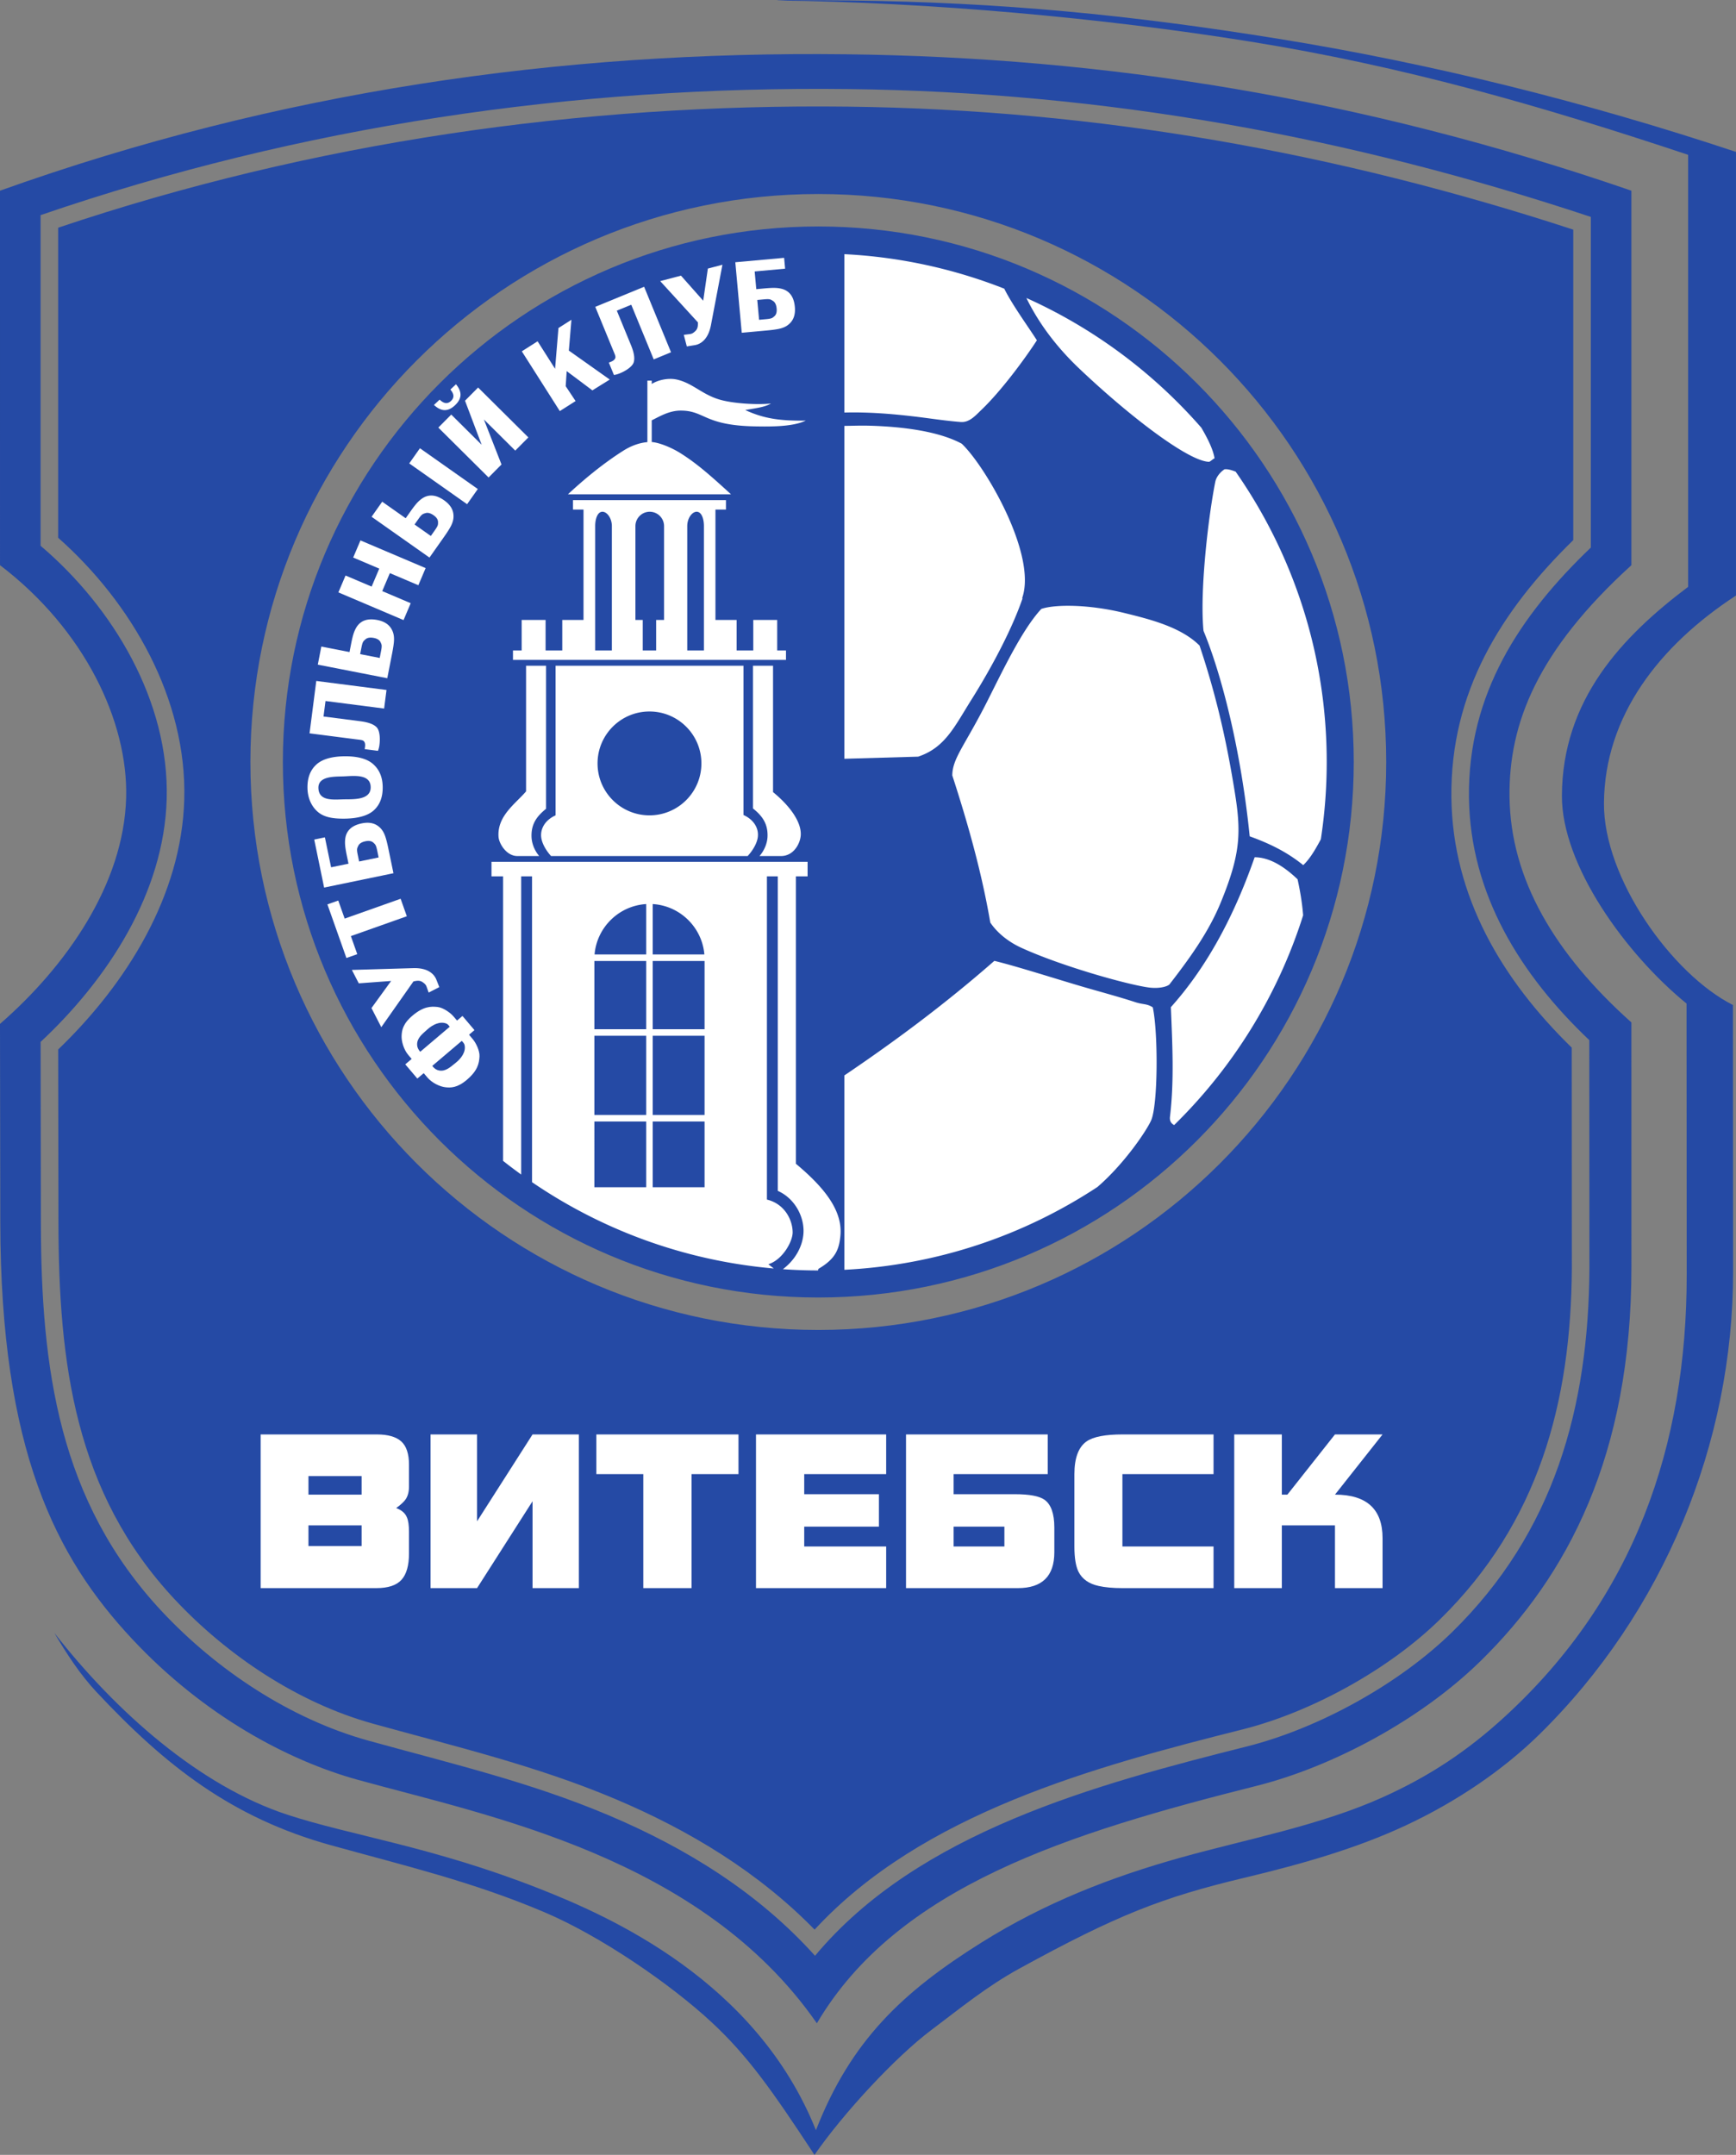
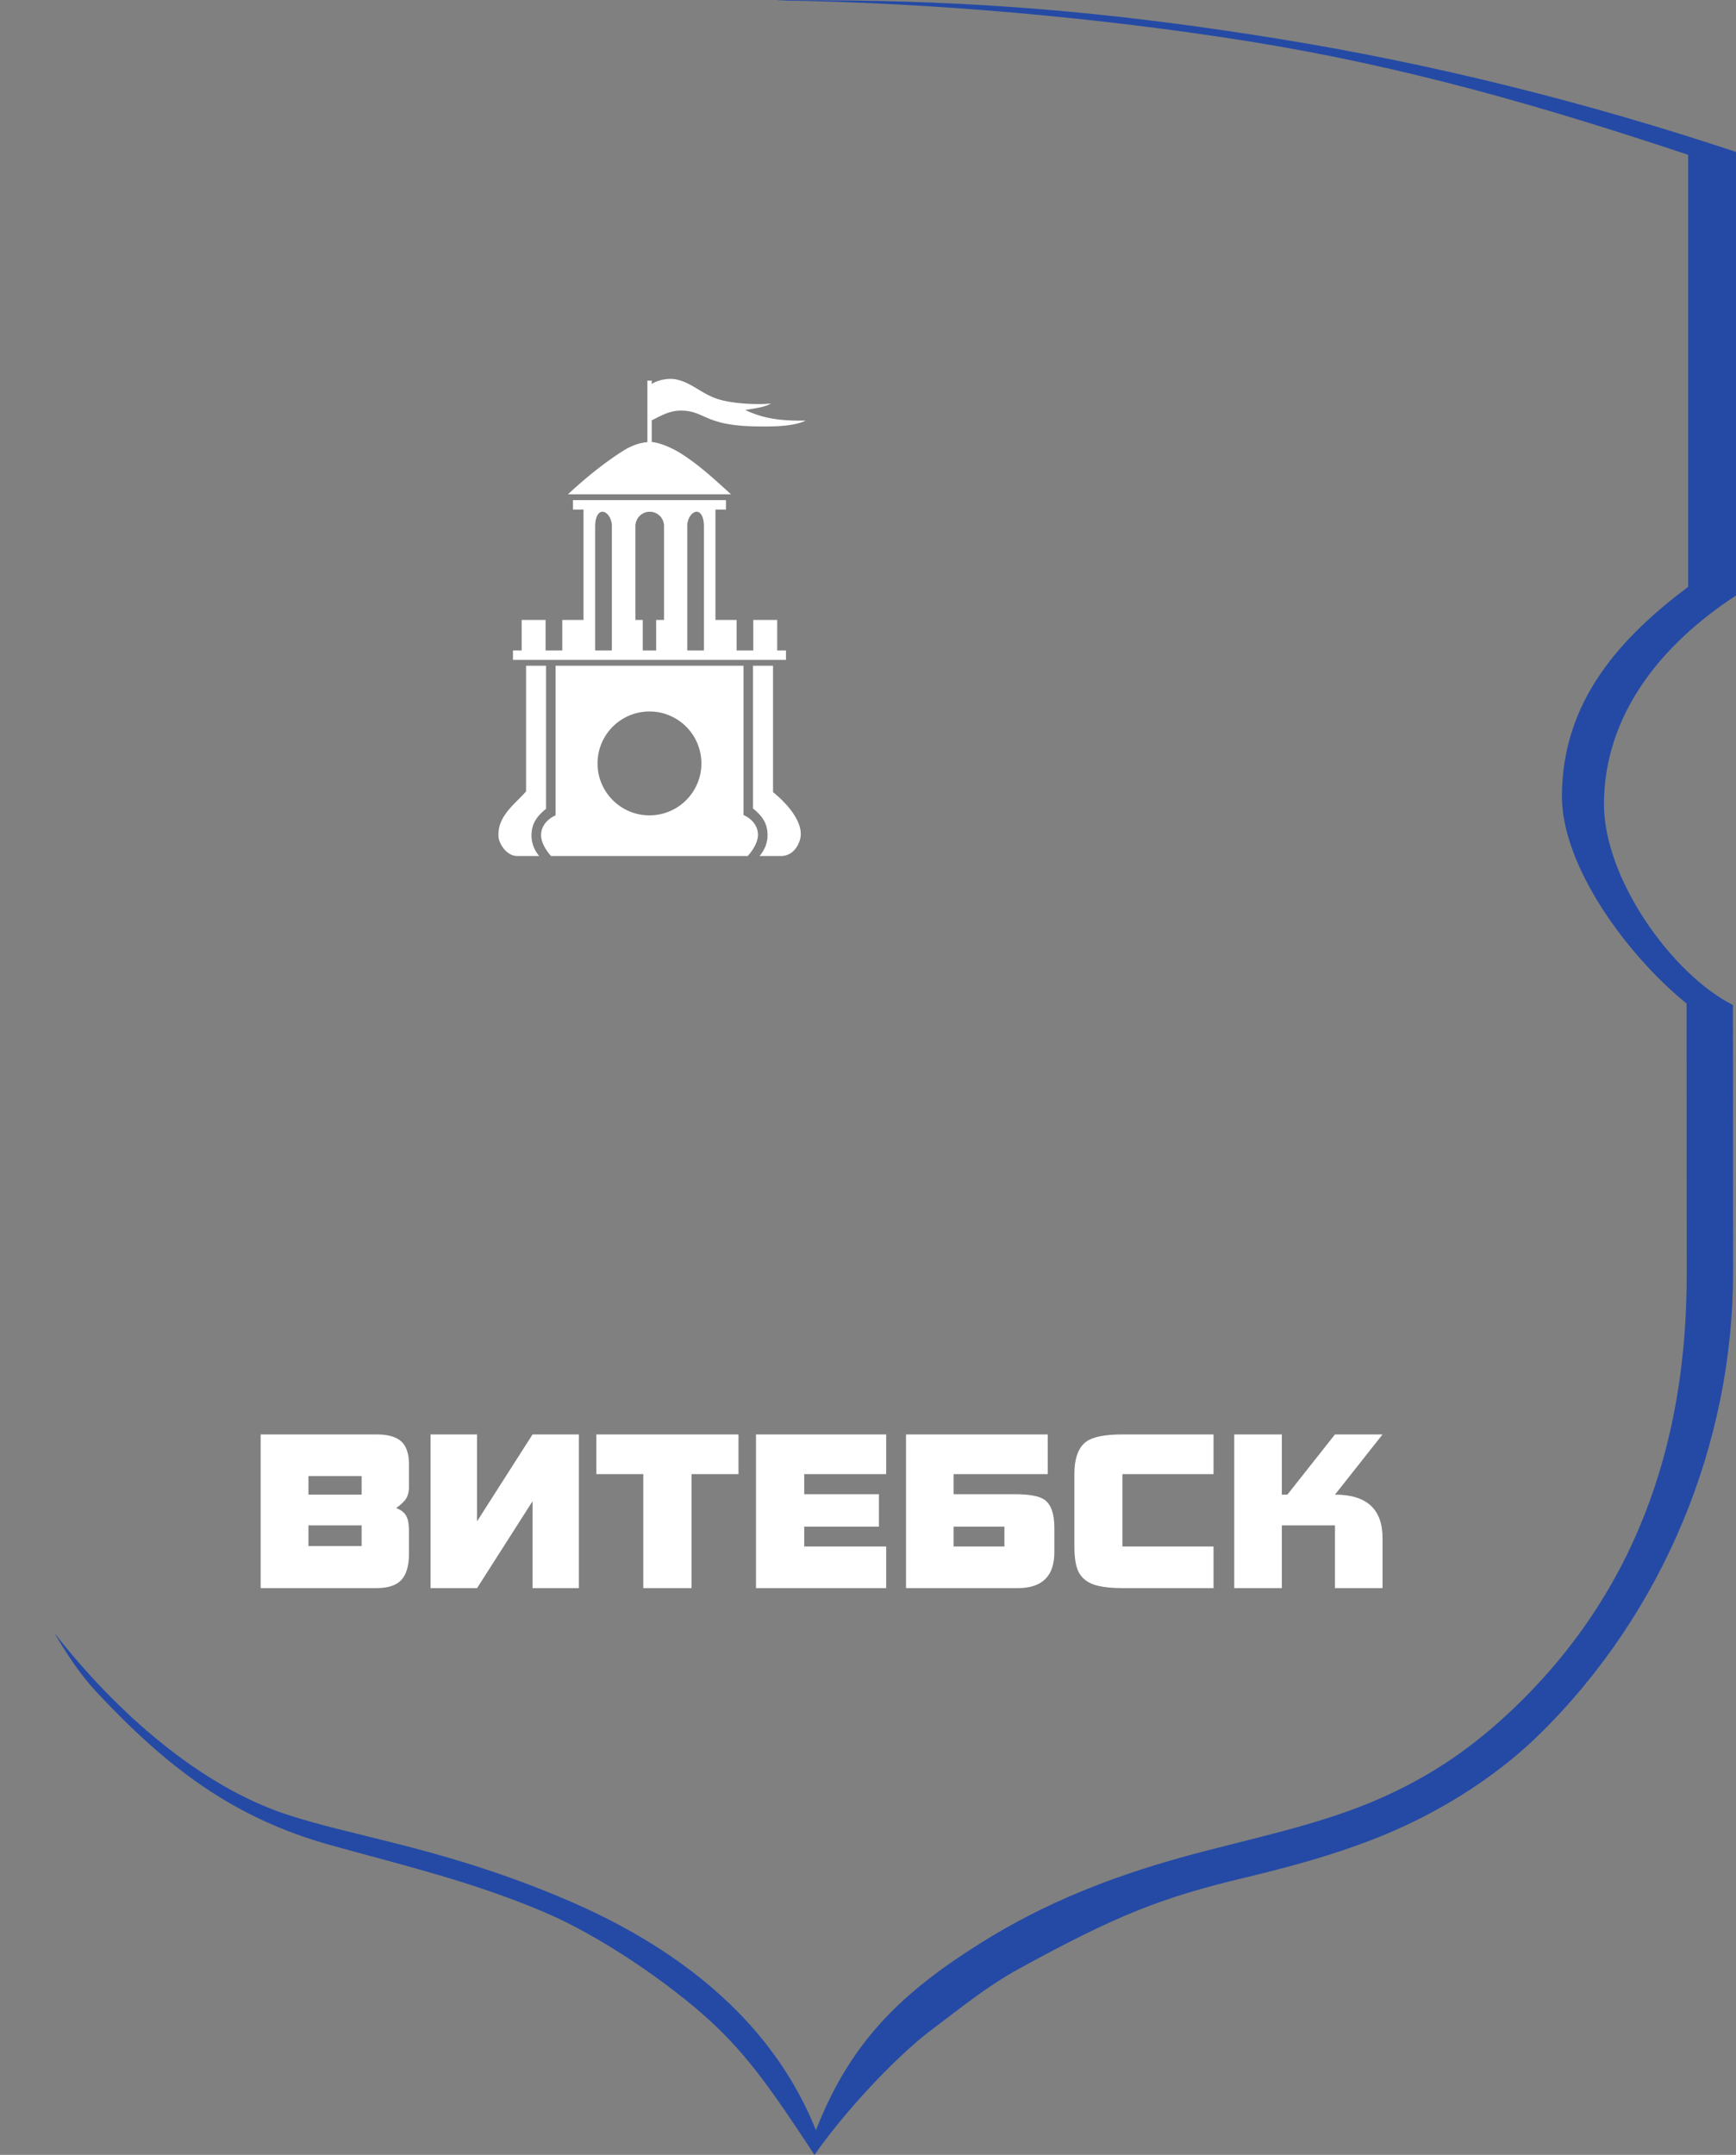
<svg xmlns="http://www.w3.org/2000/svg" viewBox="92.33 19.45 609.05 755.9">
  <rect x="92.33" y="19.45" width="609.05" height="755.9" fill="#808080" stroke="none" />
-   <path fill="#254aa5" fill-rule="evenodd" d="M92.33 86.344c97.377-34.81 196.263-49.059 296.846-47.853 90.415 1.081 180.68 15.185 275.508 47.853v131.37c-33.061 30.094-43.039 55.569-42.76 81.202.312 29.056 16.076 55.357 42.76 79.196l.01 85.772c.006 66.392-22.614 108.517-52.854 138.165-21.368 20.951-52.356 37.242-78.592 43.843-65.77 16.553-125.941 35.144-154.33 83.313-40.614-58.508-115.597-72.798-161.23-85.465-24.148-6.703-53.693-22.295-78.968-49.316-26.904-28.76-46.169-66.335-46.288-146.265l-.104-69.532c23.332-20.316 43.435-49.075 44.257-79.343.727-26.701-14.572-58.984-44.252-81.572zm287.09 1.164c110.019 0 199.24 89.223 199.24 199.24 0 110.019-89.221 199.24-199.24 199.24-110.017 0-199.239-89.221-199.239-199.24 0-110.017 89.222-199.24 199.239-199.24zm0 11.385c-103.735 0-187.853 84.12-187.853 187.855 0 103.735 84.118 187.855 187.853 187.855 103.736 0 187.855-84.12 187.855-187.855 0-103.735-84.119-187.855-187.855-187.855zm-1.148 606.624c36.217-43.444 98.892-60.185 151.503-73.428 25.218-6.344 53.45-21.916 72.101-40.201 35.661-34.967 47.796-78.543 48.079-127.577l-.046-79.992c-23.973-22.754-41.849-51.103-42.217-85.248-.39-36.092 17.79-63.664 42.76-87.543V95.543C565.268 67.26 480.011 51.767 390.02 50.692c-96.423-1.155-192.207 12.92-283.458 44.224l.002 115.985c25.595 21.744 45.173 54.683 44.248 88.77-.899 32.936-20.61 63.21-44.24 85.274l.094 63.192c.076 51.404 6.271 97.892 42.447 136.564 19.251 20.579 45.064 37.744 72.382 45.327 28.766 7.984 56.501 14.436 84.226 26.144 27.62 11.664 52.748 27.333 72.551 49.345zm-.15-9.175c37.73-40.858 98.089-57.13 150.15-70.231 24.285-6.114 51.39-21.083 69.288-38.627 34.505-33.833 45.955-75.956 46.228-123.18l-.043-77.36c-24.314-23.695-41.845-52.933-42.22-87.808-.396-36.804 17.358-65.39 42.76-90.224V100.004c-82.869-27.088-166.981-42.101-254.338-43.145-93.935-1.127-188.111 12.472-277.218 42.473l.002 108.755c25.834 22.857 45.2 56.605 44.245 91.752-.921 33.849-20.361 64.809-44.233 87.756l.09 60.533c.074 49.353 5.662 94.816 40.786 132.361 18.49 19.767 43.312 36.32 69.524 43.598 28.738 7.974 57.39 14.756 84.978 26.404 26.036 10.996 50.247 25.64 70 45.851" />
  <path fill="#254aa5" fill-rule="evenodd" d="M342.16 728.99c-14.412-13.426-39.099-30.428-59.105-38.874-25.251-10.66-48.266-16.065-74.631-23.377-34.661-9.616-57.844-27.674-82.325-53.843-5.453-5.83-10.282-13.081-14.696-20.63 21.553 27.606 50.897 53.654 81.757 63.77 22.287 7.306 50.915 11.198 88.365 25.928 24.672 9.703 76.074 32.3 97.063 84.736 12.293-31.504 30.484-48.534 58.1-65.844 22.148-13.883 45.424-22.958 69.967-29.808 23.056-6.434 48.896-11.255 70.854-21.167 15.984-7.213 29.386-15.925 43.082-28.538 45.045-41.487 63.528-94.699 63.496-154.75l-.054-95.104c-21.352-17.396-43.822-48.522-43.729-72.877.128-33.648 21.003-55.79 44.283-73.308l-.003-151.548c-52.167-17.376-99.888-31.081-153.76-39.739-51.565-8.285-112.363-13.773-165.741-14.405l-.086-.047 3.886-.11c9.005.052 18.746.128 21.63.161 53.39.63 98.404 5.09 149.976 13.381 53.88 8.664 108.716 22.363 160.884 39.739v155.623c-26.844 17.52-46.084 42.186-46.318 72.801-.204 26.383 23.905 60.068 45.257 70.839l.052 93.574c.033 60.056-24.345 119.518-68.073 162.394-12.343 12.102-28.676 23.4-46.956 31.906-17.168 7.992-36.008 13.412-56.667 18.34-28.507 6.803-44.51 13.02-78.755 31.815-11.504 6.314-20.81 13.994-30.841 21.53-12.637 9.492-30.883 29.214-40.99 43.801-14.857-22.59-23.298-34.61-35.922-46.37" />
-   <path fill="#fff" fill-rule="evenodd" d="M388.557 464.883c32.704-1.651 63.079-12.116 88.814-29.063 9.596-8.3 17.284-19.884 18.812-23.335 2.402-5.426 2.513-30.508.592-39.656-2.092-1.373-3.372-.922-6.13-1.826-6.072-1.988-13.485-3.947-19.269-5.659-9.821-2.908-22.897-7.08-30.192-8.832-17.544 15.364-35.087 28.337-52.627 40.195zm115.706-50.767c20.617-20.21 36.337-45.383 45.252-73.585-.343-4.324-1.047-8.551-1.958-12.64-5.017-4.794-10.038-7.694-15.054-7.726-8.008 22.918-17.994 39.871-29.388 52.588.508 12.814 1.205 25.638-.318 38.456-.178 1.491.451 2.372 1.466 2.907zm51.464-100.25a179.34 179.34 0 0 0 2.061-27.118c0-37.863-11.815-72.964-31.945-101.84-1.51-.595-2.927-.993-3.928-.825-1.635 1.069-2.9 2.798-3.212 4.353-2.322 11.581-5.166 35.61-4.331 49.855.061 1.062.123 1.845.2 2.47 6.267 15.116 13.101 41.514 16.195 72.064 7.376 2.671 13.164 5.591 18.785 10.104 2.488-2.36 4.381-5.746 6.175-9.062zm-41.922-144.378c-16.829-19.27-37.738-34.885-61.38-45.507 3.572 7.33 9.263 15.942 18.536 24.751 17.735 16.84 38.38 32.577 45.539 32.713.393.007 1.556-1.162 1.943-1.206-.534-3.275-2.57-7.219-4.638-10.751zm-69.148-48.775a177.434 177.434 0 0 0-56.1-12.104v55.562c8.287-.232 16.587.445 24.54 1.381 5.44.637 10.458 1.47 16.268 1.932 3.066.243 5.159-2.236 7.218-4.199 6.922-6.605 15.148-17.722 19.524-24.456-2.802-4.421-8.648-12.43-11.45-18.116zm-56.1 48.138v116.768l25.891-.743c9.421-3.147 12.679-10.403 18.613-19.852 8.143-12.963 14.69-25.936 18.022-35.697l-.156-.043c5.393-15.204-13.087-46.59-21.203-54.197-8.148-4.4-20.788-5.935-31.75-6.287-3.649-.116-5.99.01-9.417.05zm37.872 122.622c5.598 17.2 10.394 34.404 13.331 51.606 2.401 3.542 6.179 6.693 10.939 8.868 13.789 6.308 36.557 12.749 44.456 13.878 3.538.506 6.381-.173 7.408-.986 7.878-10.14 13.953-18.879 17.966-28.596 7.968-19.296 7.176-26.432 4.191-43.819-2.775-16.207-6.316-30.913-11.544-46.517-6.579-6.556-17.559-9.248-26.237-11.391-12.903-3.183-24.648-3.059-29.279-1.46-6.565 7.083-13.003 20.547-18.8 32.072-7.93 15.77-12.41 20.277-12.43 26.345m-157.6 135.2a177.648 177.648 0 0 0 6.346 4.794V326.872h3.813v107.277c24.562 16.77 53.532 27.554 84.806 30.274l-1.895-1.492c4.956-1.531 8.545-7.944 8.517-11.212-.041-4.543-2.965-10.019-9.025-11.464V326.872h3.813v110.323c6.203 2.74 9.522 9.508 8.976 15.268-.382 4.058-2.572 8.72-7.189 12.21 4.075.286 8.185.438 12.332.439l.123-.552c6.066-3.533 7.277-6.888 7.726-11.636.808-8.464-5.098-16.467-15.609-25.23V326.871h4.097v-5.099H264.763v5.099h4.068zm32.03 9.248h18.184v-23.064H300.86zm18.184-25.352v-27.778H300.86v27.778zm0-30.066v-23.955H300.86v23.955zm0-26.243v-17.67c-9.565.563-17.32 8.165-18.119 17.67zm2.29 81.661h18.185v-23.064h-18.186Zm18.185-25.352v-27.778h-18.186v27.778zm0-30.066v-23.955h-18.186v23.955zm-.072-26.243c-.799-9.503-8.548-17.101-18.114-17.67v17.67h18.114" />
  <path fill="#fff" d="M235.816 564.415c0 4.193-.873 7.262-2.621 9.209-1.747 1.948-4.691 2.921-8.835 2.921h-40.581v-53.909h40.73c3.895 0 6.752.812 8.575 2.433 1.821 1.623 2.732 4.355 2.732 8.2v7.638c0 1.796-.375 3.269-1.124 4.416-.597.9-1.721 1.948-3.368 3.145 1.897.697 3.145 1.772 3.743 3.219.5 1.098.749 2.796.749 5.093zm-16.621-20.664v-6.514H200.55v6.514zm0 18.042v-7.26H200.55v7.26h18.644m76.218 14.752h-16.247v-30.473L259.7 576.545h-16.322v-53.909H259.7v30.473l19.466-30.473h16.247v53.91m56.003-39.982h-16.47v39.981h-16.922v-39.981h-16.473v-13.928h49.865v13.928m51.814 39.981h-45.671v-53.909h45.67v13.928H374.48v7.037h26.204v11.38H374.48v6.964h28.75v14.6m58.998-12.578c0 8.384-4.267 12.578-12.803 12.578h-39.232v-53.909h49.715v13.928h-33.019v7.037h21.487c5.093 0 8.56.65 10.408 1.947 2.296 1.647 3.444 4.892 3.444 9.732zm-17.519-2.022v-6.964h-17.82v6.964h17.82m73.372 14.6h-31.97c-3.295 0-6.066-.249-8.311-.75-3.444-.747-5.813-2.419-7.113-5.016-.947-1.946-1.422-4.891-1.422-8.834v-25.381c0-5.69 1.447-9.536 4.342-11.53 2.348-1.598 6.514-2.398 12.504-2.398h31.97v13.928h-31.97v25.381h31.97v14.6m59.298 0h-16.695v-22.012H542.04v22.012h-16.695v-53.909h16.695v21.115h1.948l16.696-21.115h16.695l-16.695 21.115c11.13 0 16.695 5.092 16.695 15.276v17.518" />
  <path fill="#fff" fill-rule="evenodd" d="M276.893 252.979h7.011v50.194c-2.96 2.396-5.253 5.064-5.099 9.808.068 2.122.9 4.638 2.687 6.756h-7.676c-3.783 0-6.428-4.329-6.587-6.762-.481-7.368 5.964-11.563 9.664-15.916zm43.294 16.053c10.062 0 18.218 8.157 18.218 18.217 0 10.06-8.156 18.218-18.218 18.218-10.059 0-18.216-8.158-18.216-18.218s8.157-18.217 18.216-18.217zm-32.943-16.053h65.924v52.362c3.752 1.687 5.46 4.824 5.012 7.88-.285 1.935-1.563 4.38-3.545 6.516h-68.978c-1.918-2.104-3.145-4.49-3.425-6.39-.448-3.055 1.26-6.194 5.012-7.88zm69.264 0h7.032v44.336c5.727 4.67 10.079 10.441 9.71 15.244-.225 2.882-2.494 7.178-6.91 7.178h-7.544c1.857-2.145 2.743-4.721 2.81-6.881.155-4.744-2.138-7.413-5.098-9.808v-50.07m-84.209-5.348h3.052v-10.702h8.392v10.703h5.849v-10.703h7.452V198.2h-3.688v-3.31h53.664v3.31h-3.688v38.728h7.427v10.703h5.848v-10.703h8.392v10.703h3.08v3.31h-95.78zm28.844 0h5.849v-43.642c0-2.764-1.699-5.024-3.307-5.024-1.608 0-2.542 2.26-2.542 5.024zm14.116-10.703h2.564v10.704h4.705v-10.703h2.775v-32.94a5.038 5.038 0 0 0-5.023-5.024h.001c-2.762 0-5.022 2.26-5.022 5.024zm18.182 10.704h5.85v-43.643c0-2.764-.935-5.024-2.543-5.024s-3.307 2.26-3.307 5.024v43.643m-41.864-54.781H348.8c-7.332-6.687-11.945-10.783-17.781-14.453-2.883-1.814-7.186-3.669-10.038-3.888v-7.62c2.664-1.266 5.984-3.394 10.122-3.406 8.56-.028 8.114 5.201 26.121 5.538 5.56.103 13.3.155 17.801-2.034-9.321.162-14.97-.803-21.234-3.696 3.77-.682 6.777-.978 9.026-2.291-4.641.473-12.45.073-17.332-1.187-6.686-1.721-9.968-5.95-15.733-7.222-3.173-.698-6.819.289-8.77 1.554v-1.172h-1.525v21.57c-2.502.214-5.401 1.081-8.485 3.036-7.288 4.616-14.053 10.306-19.395 15.27" />
-   <path fill="#fff" d="m340.673 113.664 5.112-1.345-4.024 21.149c-.409 2.161-1.154 3.767-2.012 4.827-.854 1.058-2.072 1.969-3.688 2.23l-2.772.447-1.062-4.061 2.232-.286c.78-.102 1.32-.565 1.806-1.022.978-.915.907-2.063.93-3.055l-13.243-14.487 7.29-1.918 7.8 8.788 1.631-11.267m-26.96 26.886c1.083 2.634 1.391 4.657.923 6.06-.467 1.395-2.621 2.885-4.812 3.783a9.45 9.45 0 0 1-1.048.37c-.35.101-.7.176-1.06.222l-1.784-4.342c.096-.04.2-.075.319-.119.113-.041.273-.108.481-.193.85-.348 1.35-.816 1.487-1.386.142-.573-.276-1.385-.79-2.634l-6.253-15.219 17.136-7.041 9.441 22.976-6.074 2.497-7.879-19.176-5.067 2.081 4.98 12.12m44.931-8.913 2.437-.224c2.124-.193 2.255-.457 2.91-1.008.654-.553.928-1.459.814-2.713-.124-1.352-.572-2.259-1.34-2.718-.768-.458-.938-.712-3.02-.521l-2.438.223zm8.784-21.743.348 3.806-10.683.977.568 6.21 2.988-.274c1.602-.145 2.826-.197 3.655-.167.839.034 1.604.142 2.28.316 1.37.355 2.443 1.067 3.213 2.12.763 1.048 1.23 2.456 1.392 4.226.132 1.454-.013 2.716-.44 3.786-.424 1.063-1.137 1.959-2.132 2.672-.656.472-1.488.851-2.504 1.118-1.009.266-2.596.497-4.738.693l-8.814.805-2.261-24.737 17.128-1.55m-78.696 53.761-13.33-20.963 5.535-3.519 6.132 9.643 1.188-14.297 4.548-2.891-.905 10.799 14.35 10.164-6.09 3.797-9.017-6.757-.346 5.284 3.47 5.221-5.535 3.519m-70.533 200.738-2.416-4.702 21.52-.632c2.198-.066 3.928.314 5.146.924 1.218.605 2.371 1.597 2.974 3.12l1.034 2.609-3.737 1.915-.76-2.119c-.268-.74-.836-1.168-1.388-1.544-1.103-.757-2.21-.44-3.184-.25l-11.29 16.058-3.443-6.705 6.897-9.512-11.353.838m-2.771-16.572 2.245 6.334-3.809 1.35-6.667-18.808 3.81-1.35 2.245 6.337 19.632-6.959 2.175 6.136-19.631 6.96m-2.228-47.974c3.29-.038 9.23.233 9.179-4.26-.052-4.659-5.732-3.972-9.27-3.807-2.988.139-9.117-.264-9.069 4.012.056 4.921 5.524 4.096 9.16 4.055zm.04 6.774c-3.913.043-7.147-.413-9.428-2.393-2.277-1.976-3.573-4.967-3.612-8.42-.039-3.448.936-6.19 3.172-8.21 2.237-2.022 5.837-2.806 9.75-2.85 4.06-.045 7.637.65 9.945 2.59 2.31 1.945 3.489 4.67 3.528 8.174.04 3.508-.952 6.27-3.218 8.275-2.265 2.004-6.08 2.789-10.137 2.834m5.59-34.16c2.825.363 4.734 1.096 5.72 2.196.985 1.098 1.211 3.708.909 6.055a9.838 9.838 0 0 1-.198 1.095 7.254 7.254 0 0 1-.332 1.03l-4.657-.598c.013-.103.035-.211.055-.335.021-.12.042-.292.07-.515.118-.91-.04-1.576-.466-1.978-.43-.406-1.343-.444-2.682-.616l-16.32-2.099 2.363-18.376 24.639 3.168-.838 6.515-20.561-2.644-.699 5.432 12.996 1.67m6.338 47.775-.496-2.397c-.432-2.088-.71-2.188-1.331-2.778-.623-.588-1.555-.757-2.788-.502-1.328.274-2.179.821-2.548 1.637-.37.815-.601 1.013-.177 3.06l.496 2.396zm-22.594-6.279 3.743-.774 2.175 10.505 6.106-1.264-.609-2.939c-.325-1.574-.516-2.785-.577-3.613-.063-.836-.04-1.61.056-2.3.198-1.403.785-2.548 1.745-3.432.955-.876 2.301-1.5 4.041-1.859 1.431-.296 2.702-.293 3.812.01 1.104.302 2.075.91 2.895 1.818.543.598 1.013 1.382 1.393 2.362.378.972.787 2.524 1.222 4.629l1.794 8.667-24.325 5.034-3.47-16.844m40.909-106.497 1.409-2.001c1.23-1.743 1.112-2.014 1.117-2.868.003-.858-.509-1.654-1.538-2.38-1.11-.782-2.091-1.028-2.938-.74-.848.288-1.15.253-2.354 1.962l-1.41 2zm-7.578-25.45 3.751-5.322 20.301 14.305-3.75 5.323zm7.098 33.029-20.306-14.311 3.727-5.288 8.235 5.801 1.728-2.452c.926-1.314 1.68-2.281 2.241-2.892a10.96 10.96 0 0 1 1.717-1.532c1.16-.813 2.398-1.169 3.699-1.072 1.292.098 2.667.655 4.119 1.678 1.194.841 2.061 1.77 2.598 2.789.536 1.012.756 2.136.654 3.356-.064.804-.316 1.684-.771 2.63-.452.94-1.304 2.3-2.544 4.058l-5.097 7.235m-17.459 35.213.47-2.401c.41-2.094.191-2.292-.153-3.075-.346-.784-1.14-1.301-2.376-1.543-1.332-.261-2.328-.085-2.984.524-.656.608-.946.702-1.346 2.752l-.471 2.403zm2.659 7.113-24.38-4.765 1.241-6.35 9.887 1.931.576-2.944c.308-1.578.601-2.768.864-3.556.266-.796.585-1.5.941-2.1.727-1.216 1.71-2.045 2.937-2.489 1.22-.439 2.703-.492 4.446-.152 1.434.281 2.604.776 3.512 1.485.901.706 1.561 1.642 1.966 2.796.27.762.399 1.667.371 2.716-.028 1.044-.252 2.632-.664 4.743l-1.697 8.685m5.707-20.395-22.863-9.714 2.514-5.919 9.15 3.887 2.68-6.307-9.151-3.886 2.553-6.008 22.863 9.713-2.552 6.007-9.995-4.246-2.678 6.308 9.993 4.246-2.515 5.918m29.83-50.021-17.627-17.505 4.533-4.563 10.67 10.597-5.84-15.46 4.598-4.629 17.627 17.504-4.6 4.63-11.005-10.929 6.176 15.791zm-13.402-30.847 1.975-1.849c1.107 1.352 1.633 2.628 1.573 3.832-.061 1.212-.712 2.401-1.954 3.556-1.207 1.145-2.422 1.69-3.64 1.675-1.202-.027-2.436-.632-3.711-1.812l1.985-1.867c.762.725 1.456 1.124 2.114 1.203.645.077 1.26-.159 1.866-.731.606-.57.895-1.17.858-1.835-.036-.649-.386-1.373-1.066-2.172" />
-   <path fill="#fff" fill-rule="evenodd" d="m238.745 397.801-4.21-4.966.025-.022-.02-.024 2.22-1.869-1.167-1.373c-1.668-1.964-2.452-4.891-2.368-6.744.084-1.891.422-4.248 3.892-7.143 3.736-3.121 6.266-3.241 8.739-2.967 1.983.223 4.468 2.024 5.508 3.23l1.313 1.529 1.902-1.612 4.209 4.967-1.903 1.613.064.07 1.323 1.58c1.019 1.223 2.39 3.97 2.285 5.963-.133 2.484-.664 4.96-4.356 8.136-3.422 2.95-5.804 2.896-7.682 2.671-1.842-.22-4.602-1.472-6.266-3.439l-1.164-1.376-.114-.114zm15.586-13.216-10.358 8.783c.758.95 1.484 1.419 2.346 1.588 2.376.47 4.09-1.27 5.818-2.623 2.062-1.614 3.719-3.965 3.179-6.318-.112-.499-.556-.99-.98-1.423zm-14.574 3.822 10.367-8.791c-.34-.455-.721-.916-1.163-1.095-2.233-.917-4.822.334-6.752 2.103-1.616 1.483-3.614 2.89-3.538 5.312.024.843.344 1.612 1.086 2.47" />
</svg>